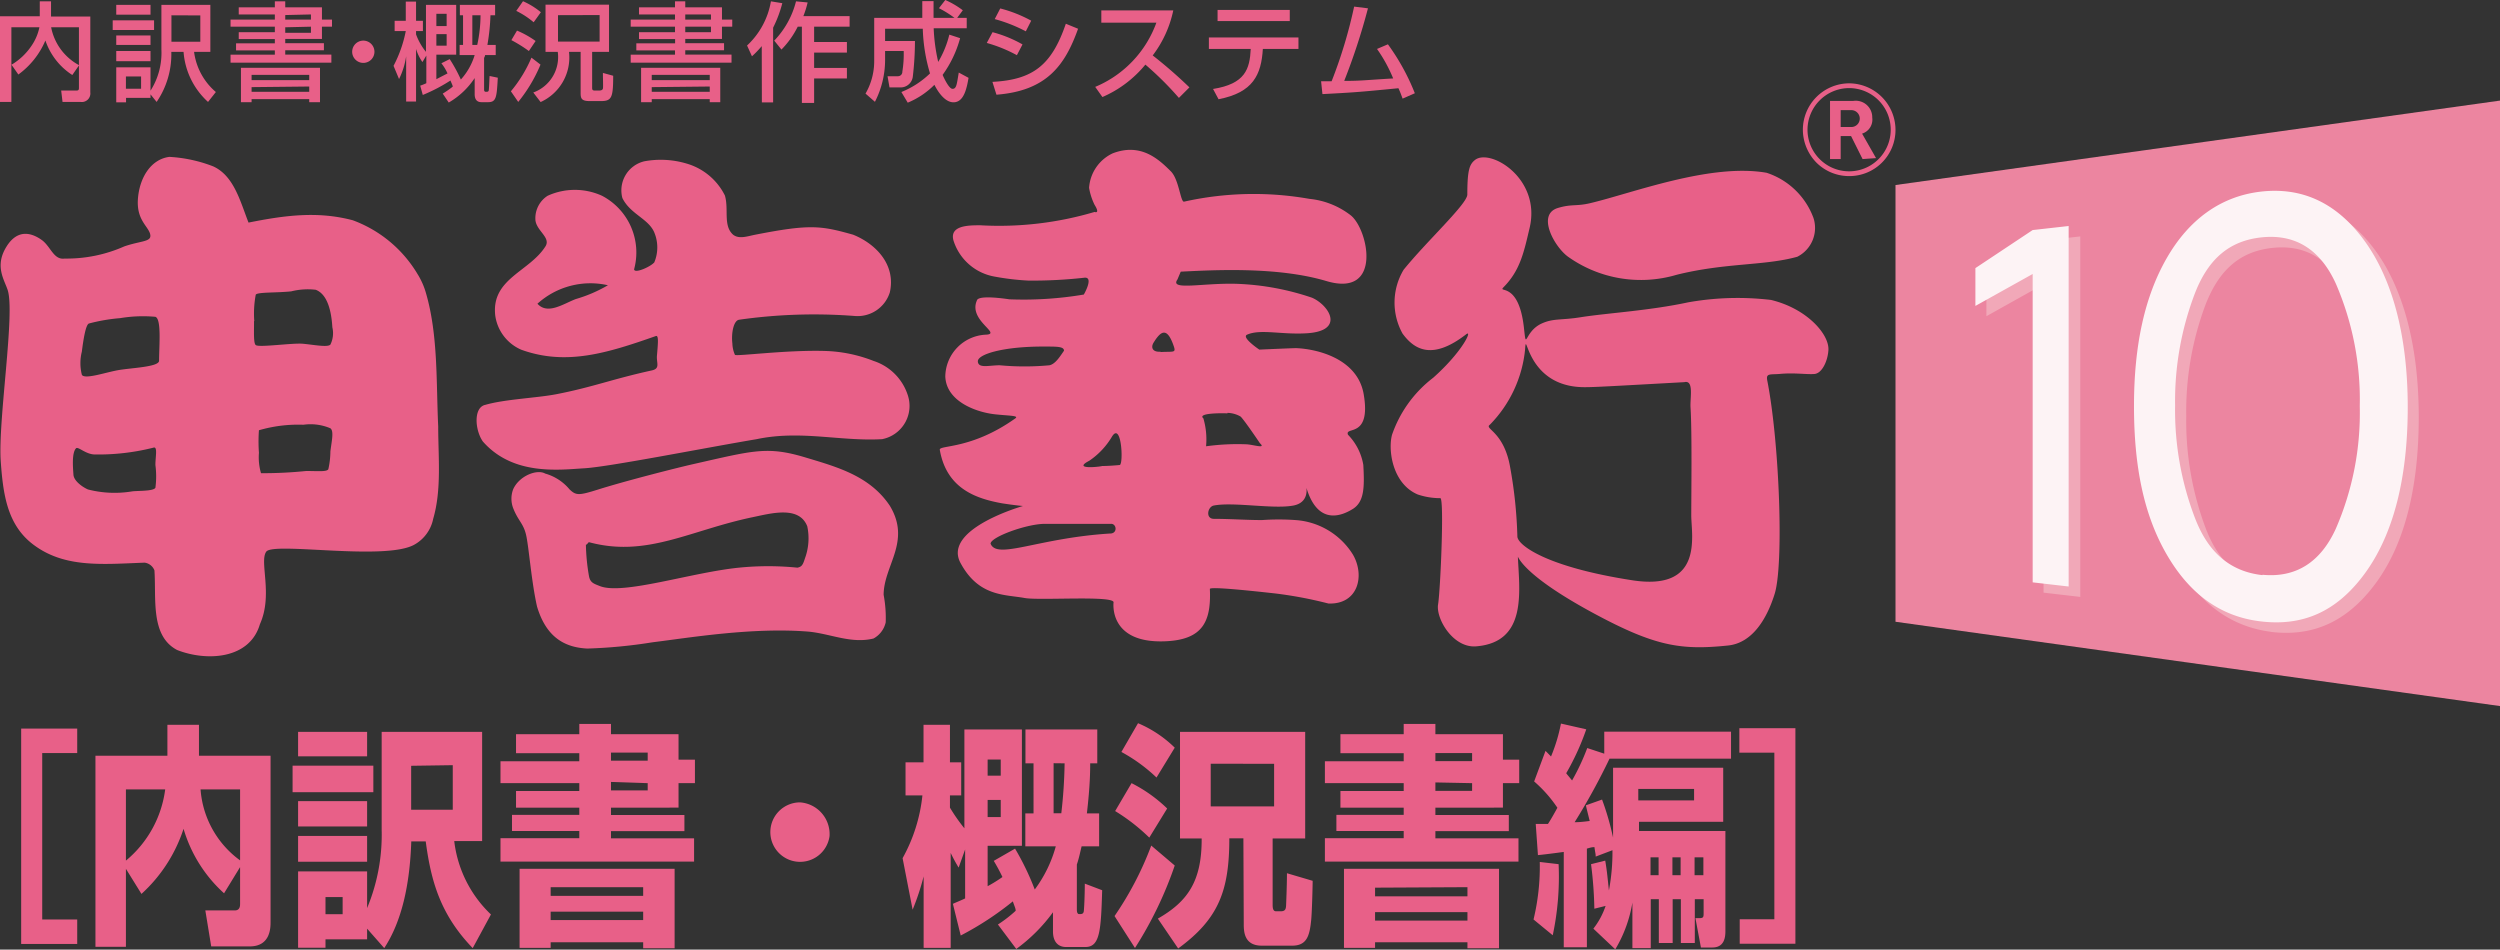
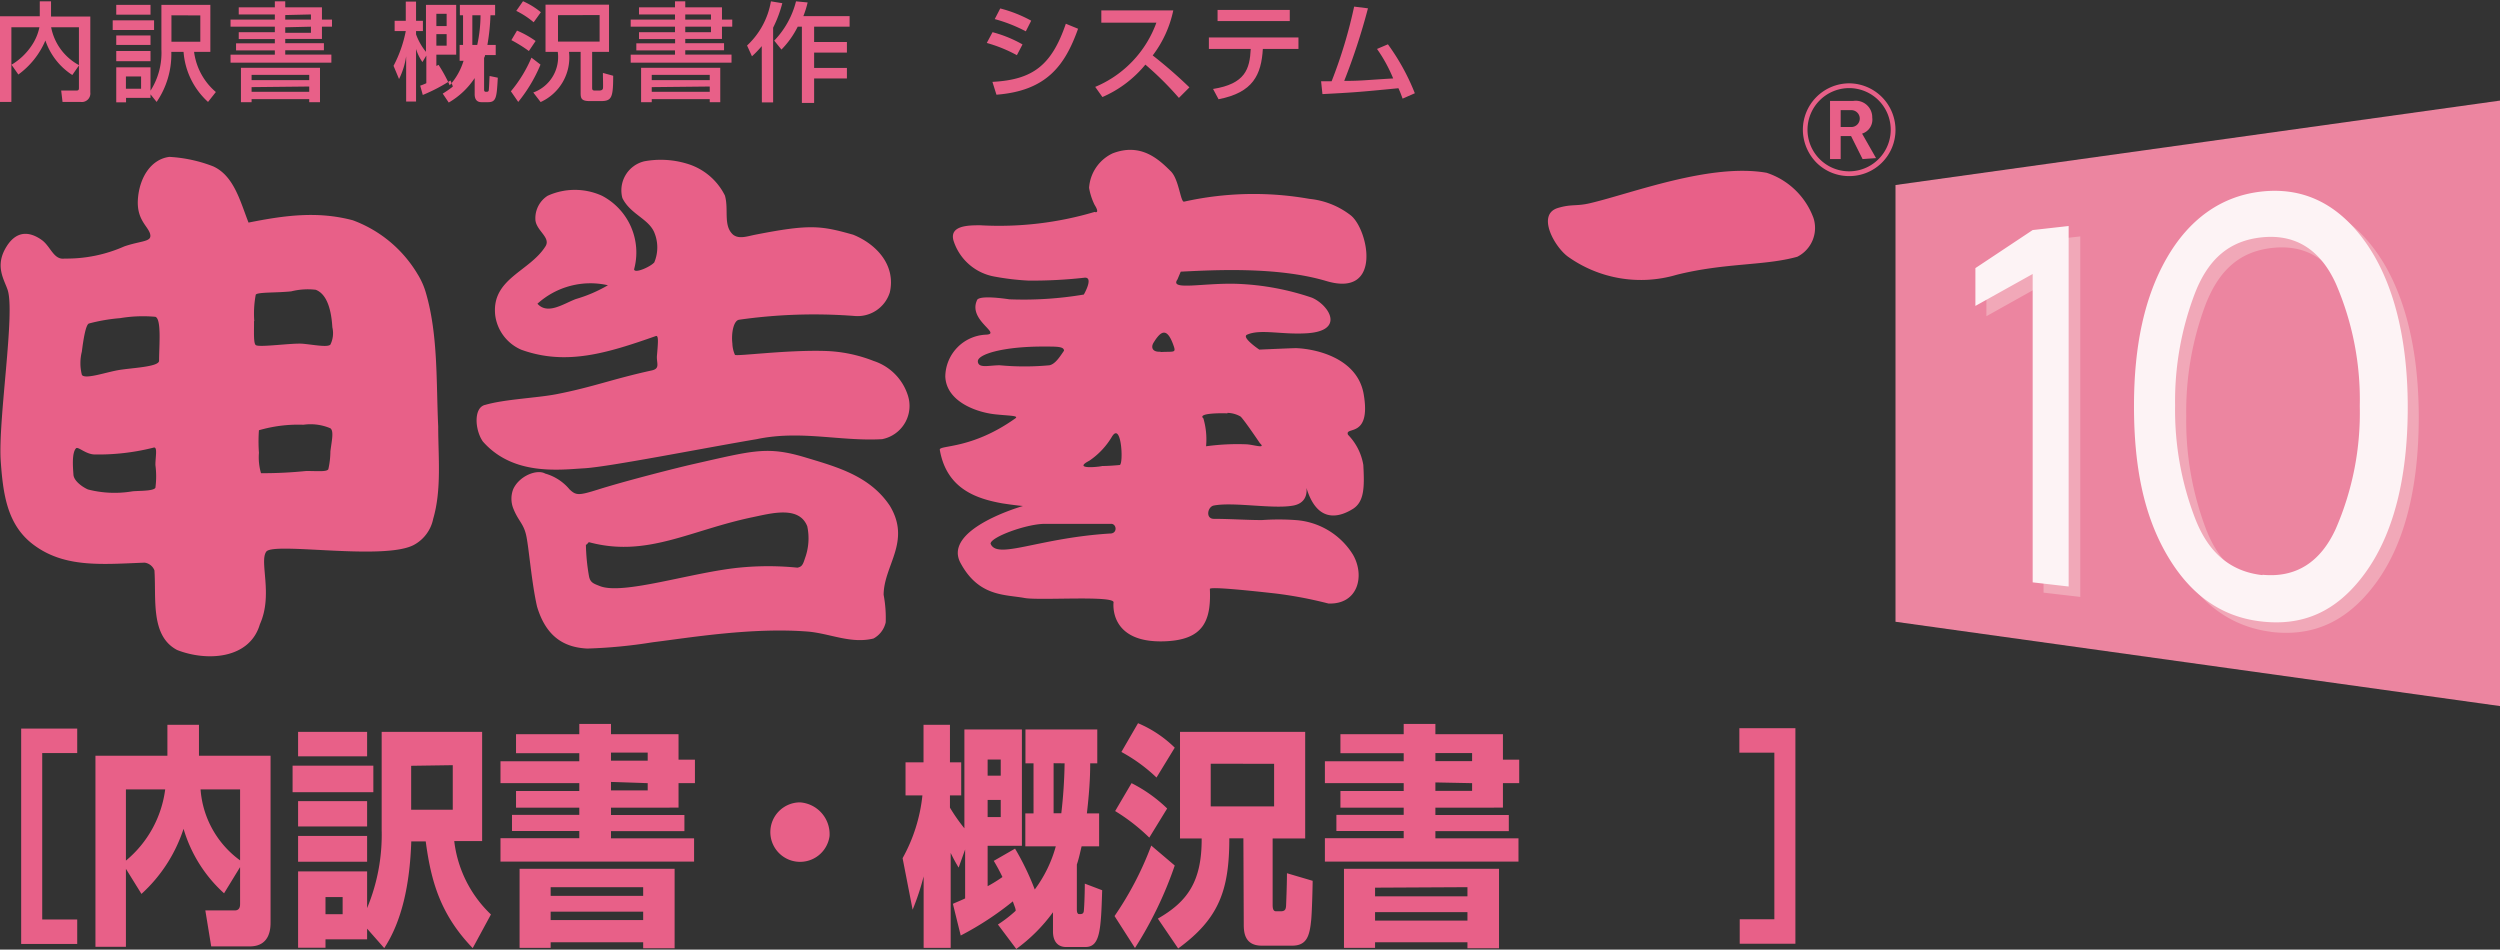
<svg xmlns="http://www.w3.org/2000/svg" width="204.3" height="77.6" viewBox="0 0 204.3 77.6">
  <rect x="0" y="0" width="204.3" height="77.6" fill="#333333" stroke="none" />
  <defs>
    <style>.a{fill:#e86088;}.b{fill:#ec85a0;}.c{fill:#f1a8b8;}.d{fill:#fdf3f5;}</style>
  </defs>
  <title>shinkoku-ug</title>
  <path class="a" d="M35.81,34.85c-.17-3.64,0-7.46-1-10.9a6.1,6.1,0,0,0-.68-1.54A10.32,10.32,0,0,0,28.83,18c-2.9-.77-5.62-.39-8.52.19-.68-1.73-1.19-3.83-2.9-4.6a11.67,11.67,0,0,0-3.57-.77c-1.54.2-2.45,1.74-2.57,3.45s.84,2.21,1,2.86-.68.52-2.1,1a11.61,11.61,0,0,1-4.89,1c-.9.13-1.14-1-1.87-1.52s-1.93-1-2.89.56-.19,2.65.1,3.51c.64,1.85-.79,10.66-.56,14,.19,2.67.51,5.21,2.67,6.83,2.55,1.92,5.62,1.6,9.09,1.47a1,1,0,0,1,.8.63c.16,2.3-.35,5.36,1.86,6.51,2.39.94,5.92.77,6.76-2.11,1.09-2.41-.07-5.12.52-5.93s9.71.77,12.1-.57a3.12,3.12,0,0,0,1.54-2.11C36.1,40,35.81,37.33,35.81,34.85ZM12.7,38a7.18,7.18,0,0,1,0,1.86c-.17.3-1.48.23-1.93.3A8.73,8.73,0,0,1,7.19,40C6.75,39.81,6,39.29,6,38.75c-.06-.78-.11-1.79.22-2.12.18-.15.8.51,1.54.51a18.42,18.42,0,0,0,4.83-.57C12.88,36.55,12.7,37.33,12.7,38ZM13,29.48c0,.52-2.33.58-3.4.78s-2.68.76-2.91.37a3.86,3.86,0,0,1,0-1.9c.13-1.05.32-2.18.57-2.29A14.21,14.21,0,0,1,9.81,26a11.25,11.25,0,0,1,2.89-.11C13.21,26.08,13,28.28,13,29.48Zm7.78-3.24a8.32,8.32,0,0,1,.12-2.16c.16-.22,1.67-.14,2.9-.27a5.55,5.55,0,0,1,2-.13c1,.38,1.29,1.85,1.36,3.07A2.09,2.09,0,0,1,27,28.16c-.23.25-1.43,0-2.27-.07s-3.49.31-3.81.12C20.71,28.12,20.76,27.19,20.76,26.24ZM27,36.89a6.78,6.78,0,0,1-.17,1.46c-.15.22-.84.14-1.81.14a35.13,35.13,0,0,1-3.69.18A4.64,4.64,0,0,1,21.16,37a12.63,12.63,0,0,1,0-1.84,11.49,11.49,0,0,1,3.64-.45A4.14,4.14,0,0,1,27,35C27.3,35.23,27.11,36,27,36.89Z" />
  <path class="a" d="M72.71,41.32c-1.64-2.44-4.31-3.16-6.9-3.94-3.13-.94-4.25-.56-9.21.56-1.49.34-5.55,1.38-7.71,2.06-1.59.5-1.81.5-2.34,0a4,4,0,0,0-2-1.3c-.66-.38-2.13.18-2.62,1.3a2.17,2.17,0,0,0,0,1.51c.41,1.06.85,1.25,1.07,2.24s.44,3.87.89,5.83C44.62,52,46.06,52.91,48,53a41,41,0,0,0,5.31-.51c3-.37,8.2-1.25,12.81-.87,1.81.19,3.45,1,5.26.56a2,2,0,0,0,1-1.32,10.09,10.09,0,0,0-.17-2.25C72.22,46.2,74.49,44.25,72.71,41.32Zm-6.93,4.31c-.17.53-.25.68-.61.76a24,24,0,0,0-4.79,0c-3.94.4-9.49,2.26-11.37,1.5-.47-.19-.78-.26-.88-.82a16.36,16.36,0,0,1-.25-2.56c.15,0,.15-.23.3-.19,4.71,1.25,8.23-1,13.35-2.06,1.53-.32,3.78-.94,4.44.75A4.73,4.73,0,0,1,65.78,45.63Z" />
  <path class="a" d="M74.19,32.31A4.34,4.34,0,0,0,71.4,29.5a11.74,11.74,0,0,0-4-.82c-3.16-.09-7.16.45-7.34.32a2.45,2.45,0,0,1-.21-.93c-.1-.82.09-1.86.54-1.94a43.37,43.37,0,0,1,9.43-.31,2.76,2.76,0,0,0,2.9-1.94c.5-2.25-1.14-3.95-3-4.7-2.63-.74-3.51-.88-8,0-.66.13-1.32.38-1.81,0-.83-.74-.34-2.06-.67-3.2a5.06,5.06,0,0,0-3.12-2.61,7.38,7.38,0,0,0-3.46-.19,2.44,2.44,0,0,0-1.8,3C51.5,17.5,53,17.87,53.47,19a3.18,3.18,0,0,1,0,2.44c-.33.38-1.65.95-1.65.56a5.23,5.23,0,0,0-2.62-6,5.36,5.36,0,0,0-4.45,0,2.18,2.18,0,0,0-1,1.89c0,.94,1.31,1.5.82,2.25-1.31,2.07-4.43,2.63-4.1,5.63a3.57,3.57,0,0,0,2.13,2.81c3.63,1.31,6.94.31,11-1.12.24-.08.17.6.09,1.56-.07.63.3,1.09-.42,1.25-3.2.7-4.81,1.36-7.78,1.94-1.57.31-4.22.41-5.81.87-1,.19-.88,2.06-.22,3,2.47,2.81,6.24,2.31,8.28,2.19s9.64-1.63,14.09-2.38c3.61-.76,6.8.19,10.25,0A2.77,2.77,0,0,0,74.19,32.31ZM47.05,24.44c-1,.38-2.3,1.31-3.13.38a6.46,6.46,0,0,1,5.76-1.51A11.54,11.54,0,0,1,47.05,24.44Z" />
  <path class="a" d="M96.49,22.2c2.66-.13,7.89-.43,11.91.77,4.58,1.36,3.43-4.18,2-5.36A6.59,6.59,0,0,0,107,16.25a26.14,26.14,0,0,0-10.24.23c-.29.05-.41-1.8-1.07-2.47-1-1-2.45-2.36-4.76-1.48A3.36,3.36,0,0,0,89,15.35a5,5,0,0,0,.45,1.39c.48.77,0,.58,0,.58a27.4,27.4,0,0,1-9.34,1.09c-.94,0-2.54,0-2.19,1.25a4.3,4.3,0,0,0,3.34,2.94,20.92,20.92,0,0,0,2.78.33,38.09,38.09,0,0,0,4.53-.23c.88-.14,0,1.37,0,1.37a29.56,29.56,0,0,1-6.08.39c-1.44-.21-2.59-.24-2.66.1-.72,1.64,2.11,2.74.72,2.79a3.47,3.47,0,0,0-3.3,3.41c.07,2,2.42,2.9,4,3.09,1.12.13,2,.1,1.75.32-3.62,2.59-6.28,2.18-6.2,2.59.56,3.23,3.06,4,5.08,4.37,1.16.18,1.72.22,1.72.22S77,43.22,78.49,46s3.64,2.57,5.25,2.87c1.23.22,7.34-.23,7.26.36,0,0-.43,3.31,4.1,3.18,3.18-.09,3.89-1.59,3.77-4.28,0-.22,3.66.18,5.37.37a33.73,33.73,0,0,1,4.32.82c2.43.09,3-2.28,2-4a6,6,0,0,0-4.69-2.82,19.27,19.27,0,0,0-2.74,0c-1.26,0-2.62-.1-3.93-.1-.71,0-.52-1,0-1.09,1.64-.31,4.89.32,6.51,0s.81-2.12,1.15-1.14c.92,2.59,2.63,2.09,3.71,1.41.92-.59.94-1.77.84-3.59a4.62,4.62,0,0,0-1.25-2.46c-.31-.73,1.91.35,1.28-3.32-.52-3-4-3.71-5.53-3.76-.31,0-3,.12-3,.12s-1.49-1-1-1.22c1.08-.48,2.75,0,4.79-.11,3.28-.16,1.92-2.3.52-2.91a21.4,21.4,0,0,0-6-1.13c-2.8-.12-5.68.59-5-.36ZM81.7,29.85c-.88,0-1.75.28-1.79-.31S82,28.3,85.4,28.32c1,0,1.55,0,1.55.34-.32.46-.7,1.09-1.19,1.19A21.72,21.72,0,0,1,81.7,29.85Zm9,13.75c-5.9.37-9.22,2.16-9.75.83,0-.53,2.81-1.57,4.33-1.62.83,0,5.48,0,5.48,0C91.24,42.76,91.36,43.57,90.75,43.6ZM91.51,38s-.9.09-1.49.08c.37,0-2.6.4-1-.43a6.2,6.2,0,0,0,1.87-2C91.65,34.48,91.82,37.88,91.51,38Zm8.8-4.26a2.24,2.24,0,0,1,1.07.3c.31.29,1.58,2.18,1.58,2.18.51.47-.43.14-1.07.09a18.83,18.83,0,0,0-3.33.16,6.09,6.09,0,0,0-.22-2.28C97.81,33.74,99.88,33.76,100.31,33.78Zm-5.47-5c-.64.05-.81-.33-.58-.72.61-1,1.12-1.33,1.67.3C96.11,28.86,95.87,28.71,94.84,28.77Z" />
-   <path class="a" d="M144.72,24.51a23.08,23.08,0,0,0-6.78.2c-3.11.67-6.54.87-8.68,1.2-1.68.28-2.31.08-3.3.54-1.43.67-1.2,2.36-1.43.28-.44-3.81-2.19-2.73-1.65-3.27,1.34-1.36,1.65-2.83,2.11-4.79,1-4.08-3.21-6.57-4.45-5.6-.45.36-.63.81-.63,2.83,0,.76-3.3,3.79-5.21,6.15a5.23,5.23,0,0,0-.09,5.2c1,1.38,2.48,2.17,5.19.08.57-.46-.25,1.38-2.68,3.54a9.94,9.94,0,0,0-3.36,4.65c-.34,1.21,0,4,2.1,4.89a5.74,5.74,0,0,0,1.85.3c.32.11,0,7.52-.19,8.68s1.22,3.58,3.11,3.43c4.2-.34,3.53-4.51,3.41-7.33.26.56,1.46,2.09,6.35,4.71s7,2.95,10.83,2.55c1.93-.2,3.13-2.08,3.79-4.17.78-2.35.41-12.42-.59-17.49-.12-.6.23-.47,1-.53,1.21-.12,2.26.06,2.87,0s1.09-1.08,1.13-2C149.45,27.26,147.61,25.2,144.72,24.51ZM133.39,47.42c-7.19-1.11-9.39-2.93-9.39-3.58a36.81,36.81,0,0,0-.58-5.6c-.5-3-2.16-3.18-1.67-3.53a10.2,10.2,0,0,0,2.88-6.15c.13-1.9,0,3.08,4.86,3.08.85,0,2-.07,8.15-.41.81-.2.46,1.3.51,2.07.13,2,.06,7.21.06,8.82S139.26,48.33,133.39,47.42Z" />
  <path class="a" d="M128.17,21A10.27,10.27,0,0,0,137,22.46c4-1,7.22-.73,9.88-1.48a2.64,2.64,0,0,0,1.32-3.16,6.1,6.1,0,0,0-3.83-3.7c-4.61-.81-11,1.68-14.45,2.49-1.11.26-1.51.05-2.62.39C125.54,17.54,127.06,20.23,128.17,21Z" />
  <path class="a" d="M151.11,14.39a3.77,3.77,0,0,0,3.79-3.79,3.81,3.81,0,0,0-3.79-3.79,3.8,3.8,0,0,0-3.78,3.79,3.87,3.87,0,0,0,1.11,2.69A3.77,3.77,0,0,0,151.11,14.39Zm-3.4-3.79a3.41,3.41,0,0,1,3.4-3.4,3.4,3.4,0,0,1,3.4,3.4,3.4,3.4,0,1,1-6.8,0Z" />
  <path class="a" d="M152.21,13l-.94-1.88h-.85V13h-.87V8.25h1.88A1.35,1.35,0,0,1,153,9.61a1.2,1.2,0,0,1-.83,1.31l1.14,2Zm-.93-4h-.86v1.38h.87a.69.69,0,1,0,0-1.38Z" />
  <path class="a" d="M.94,5.29A5.13,5.13,0,0,0,2.59,3.72a4.13,4.13,0,0,0,.63-1.49H.93v6.1H0v-7H3.25V.11h.92V1.35H7.38v6.2a.7.7,0,0,1-.8.78H5.11L5,7.4H6.22c.1,0,.23,0,.23-.18V5.35l-.54.78a5.43,5.43,0,0,1-2.2-2.82A6.63,6.63,0,0,1,1.5,6.09ZM6.45,2.23H4.18A4.47,4.47,0,0,0,6.45,5.32Z" />
  <path class="a" d="M9.21,1.66h3.38v.79H9.21ZM12.3,7.71V8h-2v.36H9.5V5.5h2.8V7.41a5.74,5.74,0,0,0,.89-3.36V.4h4V4.24H15.86a5.18,5.18,0,0,0,1.78,3.28L17,8.33a6.14,6.14,0,0,1-2-4.09H14a6.9,6.9,0,0,1-1.2,4.09ZM9.5.4h2.8v.8H9.5Zm0,2.5h2.8v.77H9.5Zm0,1.27h2.8V5H9.5Zm.79,2.08v1h1.24v-1Zm3.72-5V3.41h2.36V1.26Z" />
  <path class="a" d="M19.51.6h2.95V.11h.85V.6h3v1h.82v.58h-.82v1h-3v.35h3.16v.58H23.31v.35h3.77v.66H18.84V4.47h3.62V4.12H19.29V3.54h3.17V3.19H19.51V2.63h2.95V2.18H18.84V1.6h3.62V1.18H19.51Zm.18,4.94h6.46V8.35h-.88V8.1H20.56v.25h-.87Zm.87.58v.43h4.71V6.12Zm0,1V7.5h4.71V7.07Zm2.75-5.89V1.6h2.1V1.18Zm0,1v.45h2.1V2.18Z" />
-   <path class="a" d="M30.6,4.23a.91.91,0,0,1-.91.91.91.91,0,1,1,.91-.91Z" />
-   <path class="a" d="M36.18,7.65A8.38,8.38,0,0,0,37,7.08c0-.08-.07-.21-.19-.5a13.67,13.67,0,0,1-2.26,1.18L34.34,7a4.34,4.34,0,0,0,.5-.2V4.54l-.32.53A3.75,3.75,0,0,1,34,4V8.3h-.81V4.6a6.2,6.2,0,0,1-.58,1.86l-.45-1.08a10.32,10.32,0,0,0,1-2.84h-.91V1.7h.91V.13H34V1.7h.56v.84H34v.27a5,5,0,0,0,.81,1.43V.4h2.47V4.47H35.66v2L36.57,6a3.89,3.89,0,0,0-.5-.83l.68-.34a12.25,12.25,0,0,1,.91,1.67,5.21,5.21,0,0,0,1.13-2H37.56V3.67h.28V1.25h-.26V.4h2.88v.85h-.38a16.88,16.88,0,0,1-.25,2.42h.68V4.5h-.87c0,.08-.06.19-.08.23V7.29c0,.09,0,.21.14.21s.19,0,.23-.08.06-1,.08-1.21l.67.14c-.09,1.57-.11,2-.79,2h-.54c-.42,0-.56-.28-.56-.65V6.38a6.32,6.32,0,0,1-2.12,2Zm-.52-6.52v1h.84v-1Zm0,1.66v.94h.84V2.79ZM38.6,1.25V3.67H39a11.65,11.65,0,0,0,.27-2.42Z" />
+   <path class="a" d="M36.18,7.65A8.38,8.38,0,0,0,37,7.08c0-.08-.07-.21-.19-.5a13.67,13.67,0,0,1-2.26,1.18L34.34,7a4.34,4.34,0,0,0,.5-.2V4.54l-.32.53A3.75,3.75,0,0,1,34,4V8.3h-.81V4.6a6.2,6.2,0,0,1-.58,1.86l-.45-1.08a10.32,10.32,0,0,0,1-2.84h-.91V1.7h.91V.13H34V1.7h.56v.84H34v.27a5,5,0,0,0,.81,1.43V.4h2.47V4.47H35.66v2a3.89,3.89,0,0,0-.5-.83l.68-.34a12.25,12.25,0,0,1,.91,1.67,5.21,5.21,0,0,0,1.13-2H37.56V3.67h.28V1.25h-.26V.4h2.88v.85h-.38a16.88,16.88,0,0,1-.25,2.42h.68V4.5h-.87c0,.08-.06.19-.08.23V7.29c0,.09,0,.21.14.21s.19,0,.23-.08.06-1,.08-1.21l.67.14c-.09,1.57-.11,2-.79,2h-.54c-.42,0-.56-.28-.56-.65V6.38a6.32,6.32,0,0,1-2.12,2Zm-.52-6.52v1h.84v-1Zm0,1.66v.94h.84V2.79ZM38.6,1.25V3.67H39a11.65,11.65,0,0,0,.27-2.42Z" />
  <path class="a" d="M44.17,5.28a12.3,12.3,0,0,1-1.82,3.05l-.6-.87a10.87,10.87,0,0,0,1.68-2.75ZM42.25,2.5a7.85,7.85,0,0,1,1.52.85l-.55.82a11.3,11.3,0,0,0-1.43-.89ZM42.74.1A6.15,6.15,0,0,1,44.2,1l-.59.82A6.83,6.83,0,0,0,42.19.89Zm5.65,4.14v2.9c0,.15,0,.26.21.26h.34c.22,0,.3-.06.33-.16s0-.78,0-1.28l.84.23c0,1.78-.12,2.07-1,2.07h-.93c-.66,0-.73-.22-.73-.66V4.24h-.95a4,4,0,0,1-2.32,4.1l-.6-.78a3.08,3.08,0,0,0,2-3.32h-1V.38h5.19V4.24Zm-2.79-3V3.4H49V1.23Z" />
  <path class="a" d="M52.22.6h2.94V.11H56V.6H59v1h.84v.58H59v1H56v.35h3.17v.58H56v.35h3.78v.66H51.54V4.47h3.62V4.12H52V3.54h3.17V3.19H52.22V2.63h2.94V2.18H51.54V1.6h3.62V1.18H52.22Zm.17,4.94h6.47V8.35H58V8.1H53.26v.25h-.87Zm.87.58v.43H58V6.12Zm0,1V7.5H58V7.07ZM56,1.18V1.6h2.1V1.18Zm0,1v.45h2.1V2.18Z" />
  <path class="a" d="M62.25,3.77a8.2,8.2,0,0,1-.8.83l-.4-.88A6.4,6.4,0,0,0,63,.11l.93.15a10,10,0,0,1-.75,2V8.37h-.92ZM66,.2a7.66,7.66,0,0,1-.35,1.12h3.78v.86H66.53V3.43h2.68V4.3H66.53V5.55h2.68v.86H66.53v2h-1V2.18h-.34a7.27,7.27,0,0,1-1.33,1.87l-.59-.73A7.14,7.14,0,0,0,65.05.11Z" />
-   <path class="a" d="M73.66,7.52A7.23,7.23,0,0,0,76,6a14.07,14.07,0,0,1-.59-3.65H72.33v1h2.44a25,25,0,0,1-.18,2.95,1,1,0,0,1-1.08.84h-.82l-.16-.91h.85a.36.36,0,0,0,.36-.38,8.78,8.78,0,0,0,.11-1.68H72.33v.74a7.52,7.52,0,0,1-.83,3.41l-.77-.67A5.29,5.29,0,0,0,71.44,5V1.46h3.93c0-.3,0-1.26,0-1.37h.92c0,.32,0,.52,0,1.37H78A8.47,8.47,0,0,0,76.73.67L77.25,0a7,7,0,0,1,1.43.84l-.46.62H79v.85h-2.7a14.76,14.76,0,0,0,.37,2.75,8.07,8.07,0,0,0,.91-2.23l.88.29a9.21,9.21,0,0,1-1.43,3s.48,1.14.81,1.14.35-.38.51-1.33l.8.43c-.15.87-.38,2-1.23,2s-1.47-1.25-1.56-1.43a6.64,6.64,0,0,1-2.18,1.46Z" />
  <path class="a" d="M83.1,4.51a11.75,11.75,0,0,0-2.46-1l.47-.88a10.18,10.18,0,0,1,2.45,1Zm-2,2.18c3.3-.17,4.84-1.35,6-4.75l1,.41c-1.07,3-2.57,5.07-6.67,5.39Zm2.73-4.13a12.44,12.44,0,0,0-2.54-1l.45-.87a10.87,10.87,0,0,1,2.53,1Z" />
  <path class="a" d="M89.5,7.1a9,9,0,0,0,5-5.25H90v-1h5.88A9.18,9.18,0,0,1,94.2,4.53a38.36,38.36,0,0,1,3,2.61L96.34,8A26.08,26.08,0,0,0,93.6,5.28a9.32,9.32,0,0,1-3.51,2.65Z" />
  <path class="a" d="M106.11,3.06V4H103.2c-.13,2.11-.79,3.56-3.62,4.11l-.45-.84c2.63-.42,3-1.62,3.08-3.27H98.79V3.06ZM105.4.81v.91H99.5V.81Z" />
  <path class="a" d="M113.42,3.62a18,18,0,0,1,2.2,4l-1,.44c-.11-.3-.17-.48-.34-.85-3.37.33-3.74.35-6.21.48l-.11-1.05c.2,0,.63,0,.86,0a38.83,38.83,0,0,0,1.84-6.1l1.13.14a51.78,51.78,0,0,1-1.94,5.93c1.37,0,1.64-.06,4-.2A12.21,12.21,0,0,0,112.53,4Z" />
  <polygon class="b" points="204.3 57.7 154.9 50.81 154.9 15.12 204.3 8.22 204.3 57.7" />
  <path class="c" d="M167,48.43V23.23l-4.67,2.61V22.76l4.67-3.1,3-.34V48.78Zm18.57,3.2c-3.22-.42-5.73-2.24-7.59-5.43s-2.69-7.14-2.69-12.16.89-9,2.69-12.11,4.37-5,7.59-5.41c3.4-.42,6.28.87,8.54,3.95s3.55,7.75,3.55,13.61-1.19,10.46-3.55,13.63S188.92,52.06,185.52,51.63Zm.22-3.82c2.72.27,4.75-1,6-3.76a24,24,0,0,0,2-10,24,24,0,0,0-2-10c-1.27-2.8-3.3-4.06-6-3.8s-4.41,1.77-5.52,4.56a24.79,24.79,0,0,0-1.61,9.19,24.91,24.91,0,0,0,1.61,9.22C181.33,46,183.14,47.56,185.74,47.81Z" />
  <path class="d" d="M166.11,47.59V22.39L161.43,25V21.91l4.68-3.11,2.94-.33V47.93Zm18.56,3.18c-3.22-.4-5.73-2.23-7.59-5.43s-2.69-7.13-2.69-12.15.89-9,2.69-12.12,4.37-5,7.59-5.4c3.4-.42,6.27.87,8.55,4s3.54,7.74,3.54,13.61-1.2,10.46-3.54,13.63S188.07,51.2,184.67,50.77Zm.22-3.8c2.71.26,4.74-1,6-3.78a23.74,23.74,0,0,0,1.95-10,23.87,23.87,0,0,0-1.95-10c-1.27-2.8-3.3-4.06-6-3.8s-4.42,1.77-5.51,4.55a24.64,24.64,0,0,0-1.63,9.2,24.62,24.62,0,0,0,1.63,9.21C180.47,45.19,182.29,46.71,184.89,47Z" />
  <path class="a" d="M6.31,59.54v2H3.45V75.14H6.31v2H1.73V59.54Z" />
  <path class="a" d="M10.29,71v6.37H7.8V61.76h5.88V59.23h2.58v2.53h5.85V75.34c0,.46,0,2-1.7,2H17.26l-.48-2.94h2.4c.42,0,.44-.34.44-.54v-3L18.31,73A11.47,11.47,0,0,1,15,67.73a12.35,12.35,0,0,1-3.44,5.32Zm0-6.49v5.82a9.06,9.06,0,0,0,3.21-5.82Zm9.33,0H16.39a7.88,7.88,0,0,0,3.23,5.8Z" />
  <path class="a" d="M23.91,62.57h6.6v2.17h-6.6ZM30,75.89v.87H26.6v.69H24.36V71.21H30v3a15.61,15.61,0,0,0,1.19-6.4v-8h8.21v8.92H37.12a9.86,9.86,0,0,0,3,6l-1.49,2.75c-2.67-2.77-3.41-5.51-3.84-8.72H33.61c-.12,3.59-.79,6.55-2.21,8.72ZM24.36,59.81H30v2H24.36Zm0,5.66H30v2.07H24.36Zm0,2.84H30v2.11H24.36Zm2.24,5v1.4H28v-1.4Zm7-10.73v3.59H37V62.53Z" />
  <path class="a" d="M42.17,60h5.17v-.84h2.59V60h5.52v2.08h1.34V64H55.45v2H49.93v.6h6v1.32h-6v.59h6.79v1.9H40.9V68.5h6.44v-.59h-5.5V66.59h5.5V66H42.17V64.64h5.17V64H40.9V62.21h6.44v-.66H42.17ZM42.46,71H55.13v6.49H52.56V77H45v.46H42.46ZM45,72.5v.71h7.56V72.5Zm0,2v.69h7.56v-.69Zm4.93-13v.66h3v-.66Zm0,2.4v.69h3V64Z" />
  <path class="a" d="M67.79,68.33a2.43,2.43,0,1,1-2.41-2.76A2.6,2.6,0,0,1,67.79,68.33Z" />
  <path class="a" d="M81.55,75.55A10.56,10.56,0,0,0,83,74.43c0-.2-.08-.32-.23-.77a25.11,25.11,0,0,1-4.26,2.79l-.64-2.59c.35-.16.6-.25,1-.44v-4l-.53,1.48a13,13,0,0,1-.65-1.2v7.76H75.48V71.62a20.34,20.34,0,0,1-.9,2.72l-.82-4.21A13.37,13.37,0,0,0,75.38,65H74V62.3h1.47V59.23h2.16V62.3h.92V65h-.92v1a14.6,14.6,0,0,0,1.18,1.69V59.61h4.7v9.51H80.71v3.3a11.72,11.72,0,0,0,1.21-.75,14.85,14.85,0,0,0-.71-1.32l1.74-1a21.71,21.71,0,0,1,1.61,3.34,10.6,10.6,0,0,0,1.72-3.53H83.79V66.47h.67V62.38H83.8V59.61h5.87v2.77h-.58c0,.52,0,1.78-.27,4.09h1v2.69H88.39c-.1.4-.22,1-.39,1.49V74.3c0,.11,0,.4.19.4s.35,0,.38-.25c.05-.49.08-1.65.08-2.24l1.42.54c-.1,3.3-.18,4.64-1.37,4.64H87.12c-.61,0-1.07-.38-1.07-1.27V74.55a13.63,13.63,0,0,1-3,3Zm-.84-13.48v1.32h1.07V62.07Zm0,3.3v1.4h1.07v-1.4Zm5.39-3v4.09h.63A40.21,40.21,0,0,0,87,62.38Z" />
  <path class="a" d="M96,70.73a31.32,31.32,0,0,1-3.25,6.74l-1.67-2.61a26.57,26.57,0,0,0,3-5.76ZM92.47,64a11.81,11.81,0,0,1,2.91,2.07l-1.46,2.38a15.6,15.6,0,0,0-2.79-2.17Zm.53-4.9a9.59,9.59,0,0,1,3,2l-1.49,2.44a13.38,13.38,0,0,0-2.87-2.09Zm8.61,9.41h-1.15c0,4.25-.85,6.57-4.18,9l-1.66-2.44c2.39-1.37,3.6-3,3.58-6.55H96.43V59.81h10.23v8.71H104v5.39c0,.2,0,.56.27.56h.4c.4,0,.41-.24.43-.47,0-.07.07-1.6.07-2.64l2.1.62c0,.46-.06,2.78-.13,3.3-.13,1.25-.38,2-1.55,2h-2.48c-1.4,0-1.47-1.09-1.47-1.74Zm-2.67-6.1v3.49h5.18V62.42Z" />
  <path class="a" d="M109.54,60h5.17v-.84h2.59V60h5.52v2.08h1.33V64h-1.33v2H117.3v.6h6v1.32h-6v.59h6.79v1.9H108.27V68.5h6.44v-.59h-5.5V66.59h5.5V66h-5.17V64.64h5.17V64h-6.44V62.21h6.44v-.66h-5.17ZM109.83,71H122.5v6.49h-2.58V77h-7.55v.46h-2.54Zm2.54,1.54v.71h7.55V72.5Zm0,2v.69h7.55v-.69Zm4.93-13v.66h3v-.66Zm0,2.4v.69h3V64Z" />
-   <path class="a" d="M131.18,70.33c.14.86.15,1,.3,2.44a16.79,16.79,0,0,0,.29-3.29L130.4,70c0-.27-.05-.33-.1-.77-.15,0-.22,0-.62.12v8.06h-1.89V69.62c-1.1.15-1.79.23-2.11.26l-.18-2.55,1,0c.14-.21.32-.5.77-1.32a10.71,10.71,0,0,0-1.9-2.15l.93-2.5.45.46a13.75,13.75,0,0,0,.81-2.69l2.07.47a20.61,20.61,0,0,1-1.64,3.59c.13.17.23.28.48.59a18.64,18.64,0,0,0,1.24-2.65l1.39.46v-1.8h10.36V62h-9.93a53.18,53.18,0,0,1-2.85,5.19c.21,0,.46,0,1.23-.1-.15-.62-.22-.86-.31-1.28l1.32-.47a22.17,22.17,0,0,1,.9,3.11V62.74h9v4.42h-6.88v.75H141v8.18c0,.5-.08,1.34-1.07,1.34H139l-.45-2.4h.32c.35,0,.35-.1.35-.44V73.48h-.72v3.58h-1.14V73.48h-.67v3.58h-1.13V73.48h-.66v4h-1.5V73.76A10.89,10.89,0,0,1,132,77.58l-1.79-1.69a6.2,6.2,0,0,0,1-1.86l-.92.23a32.42,32.42,0,0,0-.27-3.64Zm-3.81.29a23,23,0,0,1-.48,5.81l-1.57-1.29a18.39,18.39,0,0,0,.51-4.7Zm6.51-6.15v.94h4.56v-.94Zm1,5.59v1.46h.66V70.06Zm1.79,0v1.46h.67V70.06Zm1.81,0v1.46h.72V70.06Z" />
  <path class="a" d="M142.17,77.12v-2H145V61.51h-2.86v-2h4.58V77.12Z" />
</svg>